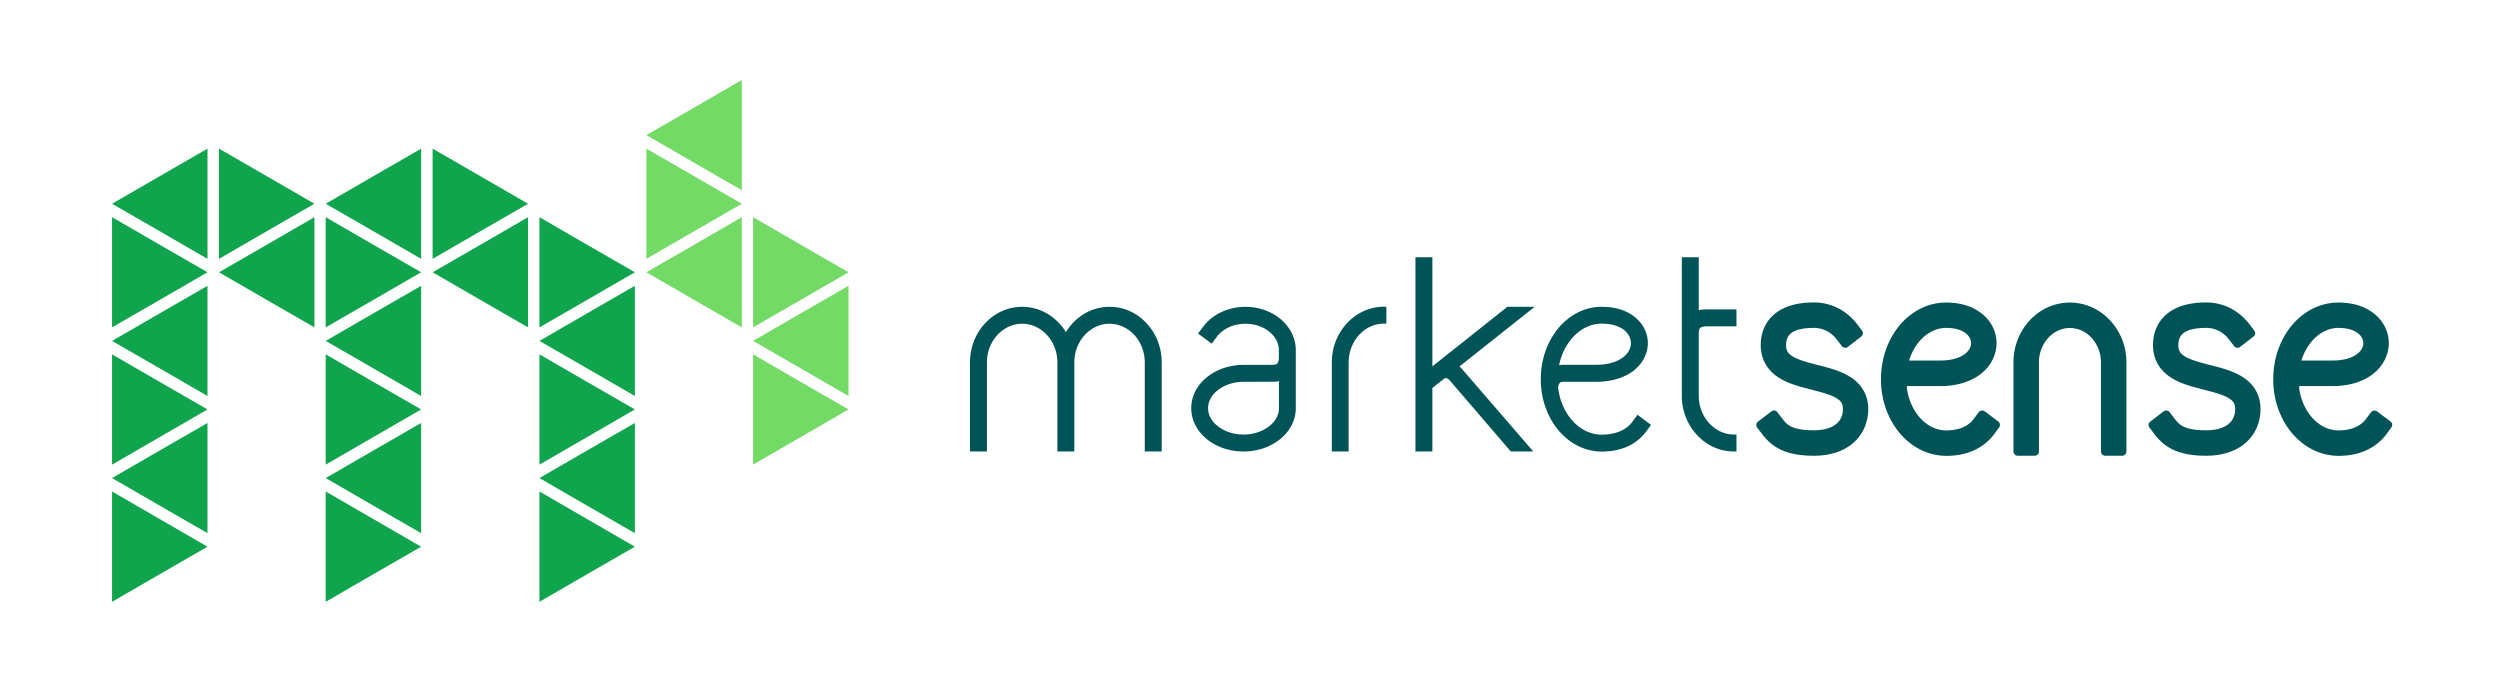
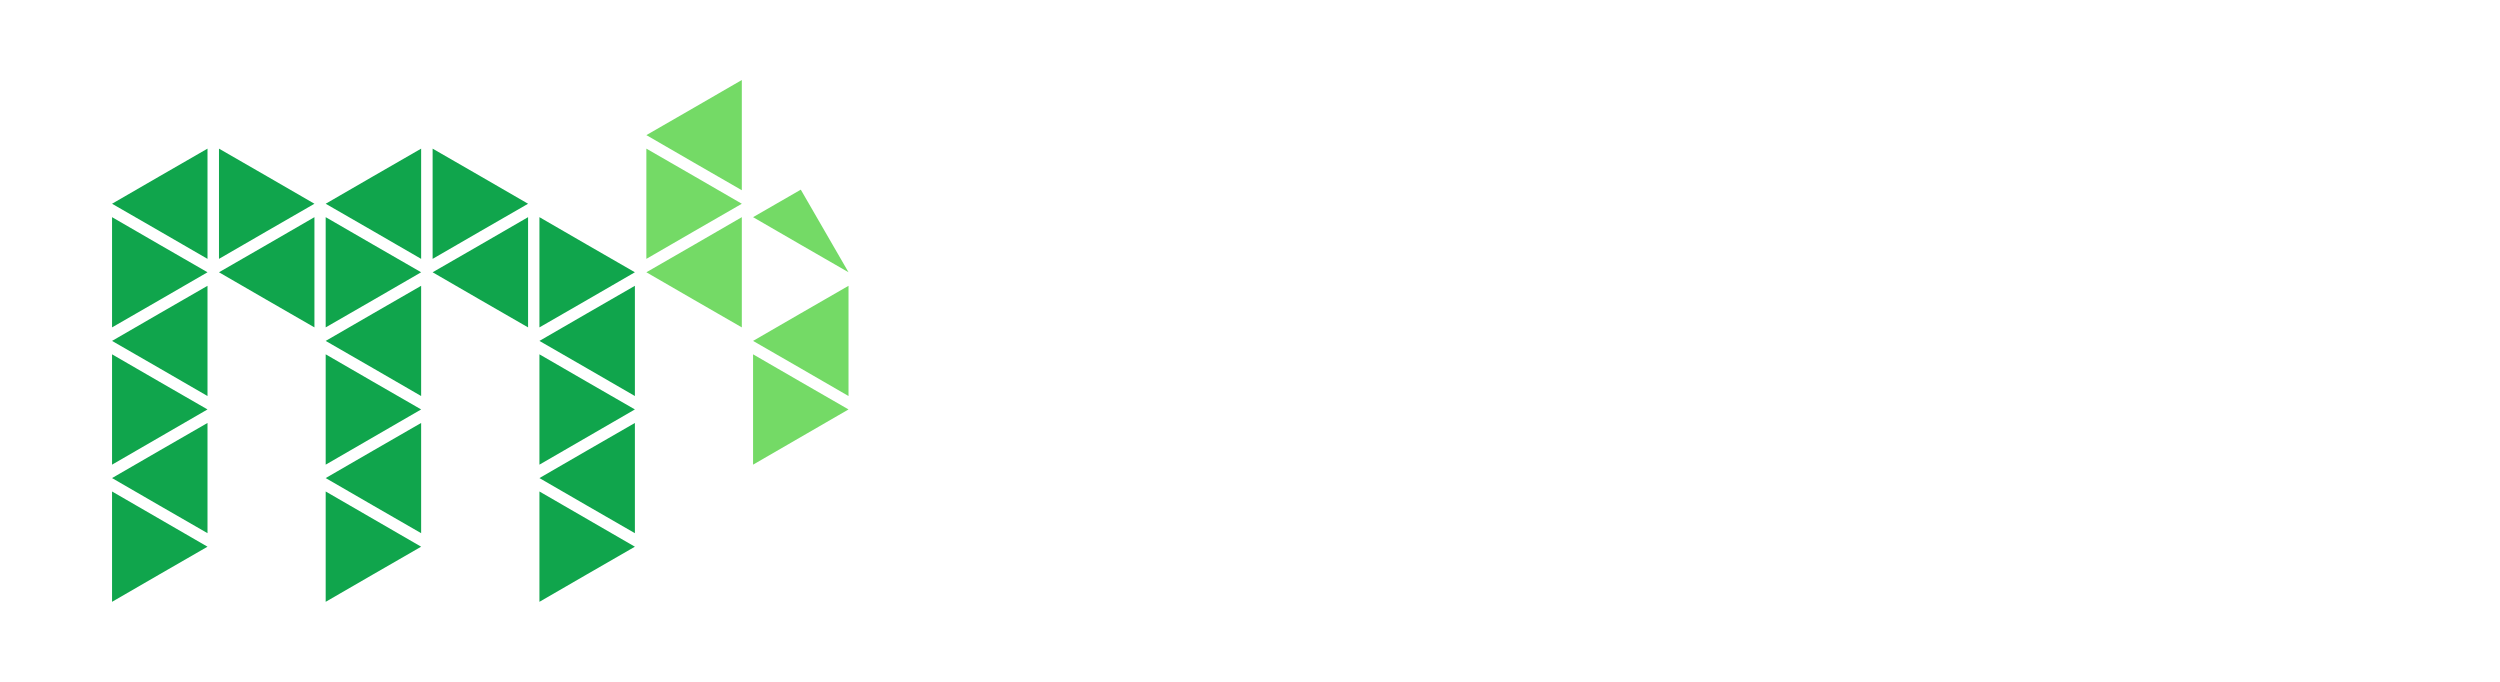
<svg xmlns="http://www.w3.org/2000/svg" viewBox="0 0 220 60">
-   <path fill="#005357" d="M102.23 31.9v7.83h-1.49V31.9c0-1.9-1.41-3.41-3.1-3.41-1.69 0-3.1 1.51-3.1 3.41v7.83h-1.49V31.9c0-1.9-1.41-3.41-3.1-3.41s-3.1 1.51-3.1 3.41v7.83h-1.49V31.9c0-1.3.47-2.52 1.32-3.44.87-.94 2.03-1.46 3.27-1.46 1.24 0 2.4.52 3.27 1.46.22.23.43.51.58.77.18-.29.36-.53.58-.77.86-.94 2.02-1.46 3.26-1.46 1.24 0 2.39.51 3.26 1.45.86.92 1.33 2.15 1.33 3.45zm4.01 6.77c-.9-.72-1.41-1.7-1.41-2.75s.51-2.04 1.41-2.75c.86-.69 2-1.06 3.19-1.06h2.58c.01 0 .27-.01.38-.11.07-.07.14-.23.15-.49v-.7c0-1.24-1.28-2.32-2.93-2.32-1.06 0-2 .44-2.53 1.15l-.45.6-1.2-.89.45-.6c.82-1.1 2.22-1.75 3.72-1.75 1.15 0 2.25.38 3.08 1.07.86.72 1.35 1.69 1.35 2.74v5.11c0 1.06-.51 2.04-1.41 2.75-.87.69-2 1.06-3.19 1.06s-2.33-.37-3.19-1.06zm3.19-5.07c-.87 0-1.67.27-2.27.74-.56.44-.85 1.01-.85 1.58 0 .58.29 1.14.85 1.58.59.47 1.4.74 2.27.74.87 0 1.67-.27 2.27-.74.56-.44.85-1.01.85-1.58v-2.38c-.27.06-.47.06-.56.05l-2.56.01zm7.77 6.13V31.9c0-1.3.47-2.52 1.33-3.45.87-.94 2.03-1.46 3.27-1.46h.2v1.49h-.21c-1.7 0-3.11 1.52-3.11 3.42v7.83h-1.48zm17.73 0h-1.98l-5.41-6.3s-.16-.15-.29-.16a.48.48 0 0 0-.15.04l-1.05.83v5.59h-1.49V22.64h1.49v9.6l6.6-5.24h2.4l-6.62 5.25c.14.11.22.21.26.26l6.24 7.22zm2.17-1.92c-.69-.84-1.15-1.87-1.37-2.97 0-.02-.14-.58-.14-1.48 0-1.67.54-3.25 1.52-4.45a5.48 5.48 0 0 1 1.7-1.39c.67-.34 1.38-.52 2.12-.52 1.25 0 2.23.32 2.97.93.71.58 1.11 1.39 1.11 2.27 0 .92-.46 1.79-1.23 2.4-.84.66-2 1-3.34 1h-2.91c-.02 0-.19.02-.24.07-.23.22-.16.56-.16.56v.02c.33 2.31 1.95 4 3.81 4 1.24 0 2.17-.41 2.72-1.15l.44-.6 1.19.89-.44.6c-.6.8-1.77 1.75-3.91 1.75-1.46-.01-2.84-.7-3.84-1.93zm.1-5.68c.24-.03.33-.03.35-.03h2.89c1.04 0 1.87-.24 2.42-.68.44-.35.66-.78.66-1.23 0-.77-.73-1.71-2.58-1.71-1.77.01-3.3 1.54-3.74 3.65zm15.4 6.11h.21v1.49h-.21c-1.24 0-2.41-.52-3.27-1.46a5.046 5.046 0 0 1-1.33-3.45V22.64h1.49v4.66c.22-.05.43-.07.67-.07h2.65v1.49h-2.65c-.31 0-.49.08-.56.16-.08.09-.1.25-.11.3v5.64c0 1.9 1.41 3.42 3.11 3.42z" />
-   <path fill="#005357" stroke="#005357" stroke-linecap="round" stroke-linejoin="round" stroke-miterlimit="10" stroke-width=".75" d="M156.93 39.26c-.78-.35-1.24-.87-1.55-1.27l-.45-.59 1.18-.9.45.59c.47.61 1 1.15 3.07 1.15 1.86 0 2.92-.88 2.92-2.24 0-.59-.21-.96-.76-1.29-.56-.34-1.43-.56-2.27-.78-.93-.24-1.91-.48-2.7-.96-.98-.59-1.5-1.48-1.5-2.6 0-.99.36-1.84 1.06-2.43.76-.64 1.86-.95 3.25-.95 1.36 0 2.63.64 3.48 1.74l.45.59-1.18.91-.45-.59c-.57-.74-1.41-1.16-2.3-1.16-1.98 0-2.83.66-2.83 1.89 0 .61.22.99.78 1.33.57.34 1.44.57 2.3.79.92.23 1.89.48 2.67.95.97.59 1.48 1.46 1.48 2.56 0 1.05-.41 2-1.16 2.67-.79.7-1.92 1.06-3.24 1.06-1.13 0-1.99-.15-2.7-.47zm10.48-1.45c-.69-.84-1.15-1.87-1.37-2.97 0-.02-.14-.58-.14-1.48 0-1.67.54-3.25 1.52-4.45a5.48 5.48 0 0 1 1.7-1.39c.67-.34 1.38-.52 2.12-.52 1.25 0 2.23.32 2.97.93.71.58 1.11 1.39 1.11 2.27 0 .92-.45 1.79-1.23 2.4-.84.66-2 1-3.34 1h-2.91c-.02 0-.19.02-.24.07-.23.22-.16.56-.16.56v.02c.33 2.31 1.95 4 3.82 4 1.24 0 2.17-.41 2.72-1.15l.45-.6 1.19.89-.44.6c-.6.8-1.77 1.75-3.91 1.75-1.48-.01-2.85-.7-3.86-1.93zm.1-5.68c.24-.03.33-.03.35-.03h2.89c1.04 0 1.87-.24 2.42-.68.44-.35.66-.78.66-1.23 0-.77-.73-1.71-2.58-1.71-1.77.01-3.3 1.54-3.74 3.65zm17.75 7.6V31.9c0-1.9-1.41-3.41-3.11-3.41-1.69 0-3.1 1.51-3.1 3.41v7.83h-1.49V31.9c0-1.3.47-2.52 1.32-3.44.87-.94 2.03-1.46 3.27-1.46 1.24 0 2.4.52 3.27 1.46.86.92 1.33 2.15 1.33 3.44v7.83h-1.49zm6.19-.47c-.78-.35-1.24-.87-1.55-1.27l-.45-.59 1.18-.9.45.59c.47.61 1 1.15 3.07 1.15 1.87 0 2.92-.88 2.92-2.24 0-.59-.22-.96-.76-1.29-.56-.34-1.43-.56-2.27-.78-.93-.24-1.91-.48-2.7-.96-.98-.59-1.5-1.48-1.5-2.6 0-.99.36-1.84 1.06-2.43.76-.64 1.86-.95 3.25-.95 1.36 0 2.63.64 3.48 1.74l.45.59-1.18.91-.45-.59c-.57-.74-1.41-1.16-2.3-1.16-1.98 0-2.83.66-2.83 1.89 0 .61.22.99.78 1.33.57.34 1.44.57 2.3.79.92.23 1.89.48 2.67.95.97.59 1.48 1.46 1.48 2.56 0 1.05-.41 2-1.16 2.67-.79.7-1.92 1.06-3.24 1.06-1.13 0-1.99-.15-2.7-.47zm10.48-1.45c-.69-.84-1.15-1.87-1.37-2.97 0-.02-.14-.58-.14-1.48 0-1.67.54-3.25 1.52-4.45a5.48 5.48 0 0 1 1.7-1.39c.67-.34 1.39-.52 2.12-.52 1.25 0 2.23.32 2.97.93.71.58 1.11 1.39 1.11 2.27 0 .92-.46 1.79-1.23 2.4-.84.66-2 1-3.34 1h-2.91c-.02 0-.19.02-.24.07-.23.22-.16.56-.16.56v.02c.33 2.31 1.95 4 3.82 4 1.24 0 2.17-.41 2.72-1.15l.45-.6 1.19.89-.44.6c-.6.8-1.78 1.75-3.91 1.75-1.48-.01-2.85-.7-3.86-1.93zm.1-5.68c.24-.03.33-.03.35-.03h2.89c1.04 0 1.87-.24 2.42-.68.44-.35.66-.78.66-1.23 0-.77-.73-1.71-2.58-1.71-1.76.01-3.29 1.54-3.74 3.65z" />
-   <path fill="#74da66" d="m66.27 30 4.2 2.42 4.2 2.43v-9.7l-4.2 2.42zm0 1.18v9.71l4.2-2.43 4.2-2.43-4.2-2.42zm8.4-7.22-4.2-2.42-4.2-2.43v9.7l4.2-2.42zM56.88 11.89l4.2 2.43 4.2 2.42v-9.7l-4.2 2.43zm0 12.07 4.2 2.43 4.2 2.42v-9.7l-4.2 2.43zm0-10.88v9.7l4.2-2.43 4.2-2.42-4.2-2.43z" />
+   <path fill="#74da66" d="m66.27 30 4.2 2.42 4.2 2.43v-9.7l-4.2 2.42zm0 1.18v9.71l4.2-2.43 4.2-2.43-4.2-2.42zm8.4-7.22-4.2-2.42-4.2-2.43l4.2-2.42zM56.88 11.89l4.2 2.43 4.2 2.42v-9.7l-4.2 2.43zm0 12.07 4.2 2.43 4.2 2.42v-9.7l-4.2 2.43zm0-10.88v9.7l4.2-2.43 4.2-2.42-4.2-2.43z" />
  <path fill="#10a54c" d="m47.47 30 4.2 2.42 4.2 2.43v-9.7l-4.2 2.42zm0 1.18v9.71l4.2-2.43 4.2-2.43-4.2-2.42zm0-12.07v9.7l4.2-2.42 4.2-2.43-4.2-2.42zm0 22.96 4.2 2.43 4.2 2.42v-9.7l-4.2 2.42zm0 1.18v9.71l4.2-2.43 4.2-2.42-4.2-2.43zm-9.4-19.29 4.2 2.43 4.2 2.42v-9.7l-4.2 2.43zm0-10.88v9.7l4.2-2.43 4.2-2.42-4.2-2.43zM28.66 30l4.2 2.42 4.2 2.43v-9.7l-4.2 2.42zm0 1.18v9.71l4.2-2.43 4.2-2.43-4.2-2.42zm0-12.07v9.7l4.2-2.42 4.2-2.43-4.2-2.42zm0-1.18 4.2 2.42 4.2 2.43v-9.7l-4.2 2.42zm0 24.14 4.2 2.43 4.2 2.42v-9.7l-4.2 2.42zm0 1.18v9.71l4.2-2.43 4.2-2.42-4.2-2.43zm-9.39-19.29 4.2 2.43 4.2 2.42v-9.7l-4.2 2.43zm0-10.88v9.7l4.2-2.43 4.2-2.42-4.2-2.43zM9.86 30l4.2 2.42 4.2 2.43v-9.7l-4.2 2.42zm0 1.18v9.71l4.2-2.43 4.2-2.43-4.2-2.42zm0-12.07v9.7l4.2-2.42 4.2-2.43-4.2-2.42zm0-1.18 4.2 2.42 4.2 2.43v-9.7l-4.2 2.42zm0 24.14 4.2 2.43 4.2 2.42v-9.7l-4.2 2.42zm0 1.18v9.71l4.2-2.43 4.2-2.42-4.2-2.43z" />
</svg>